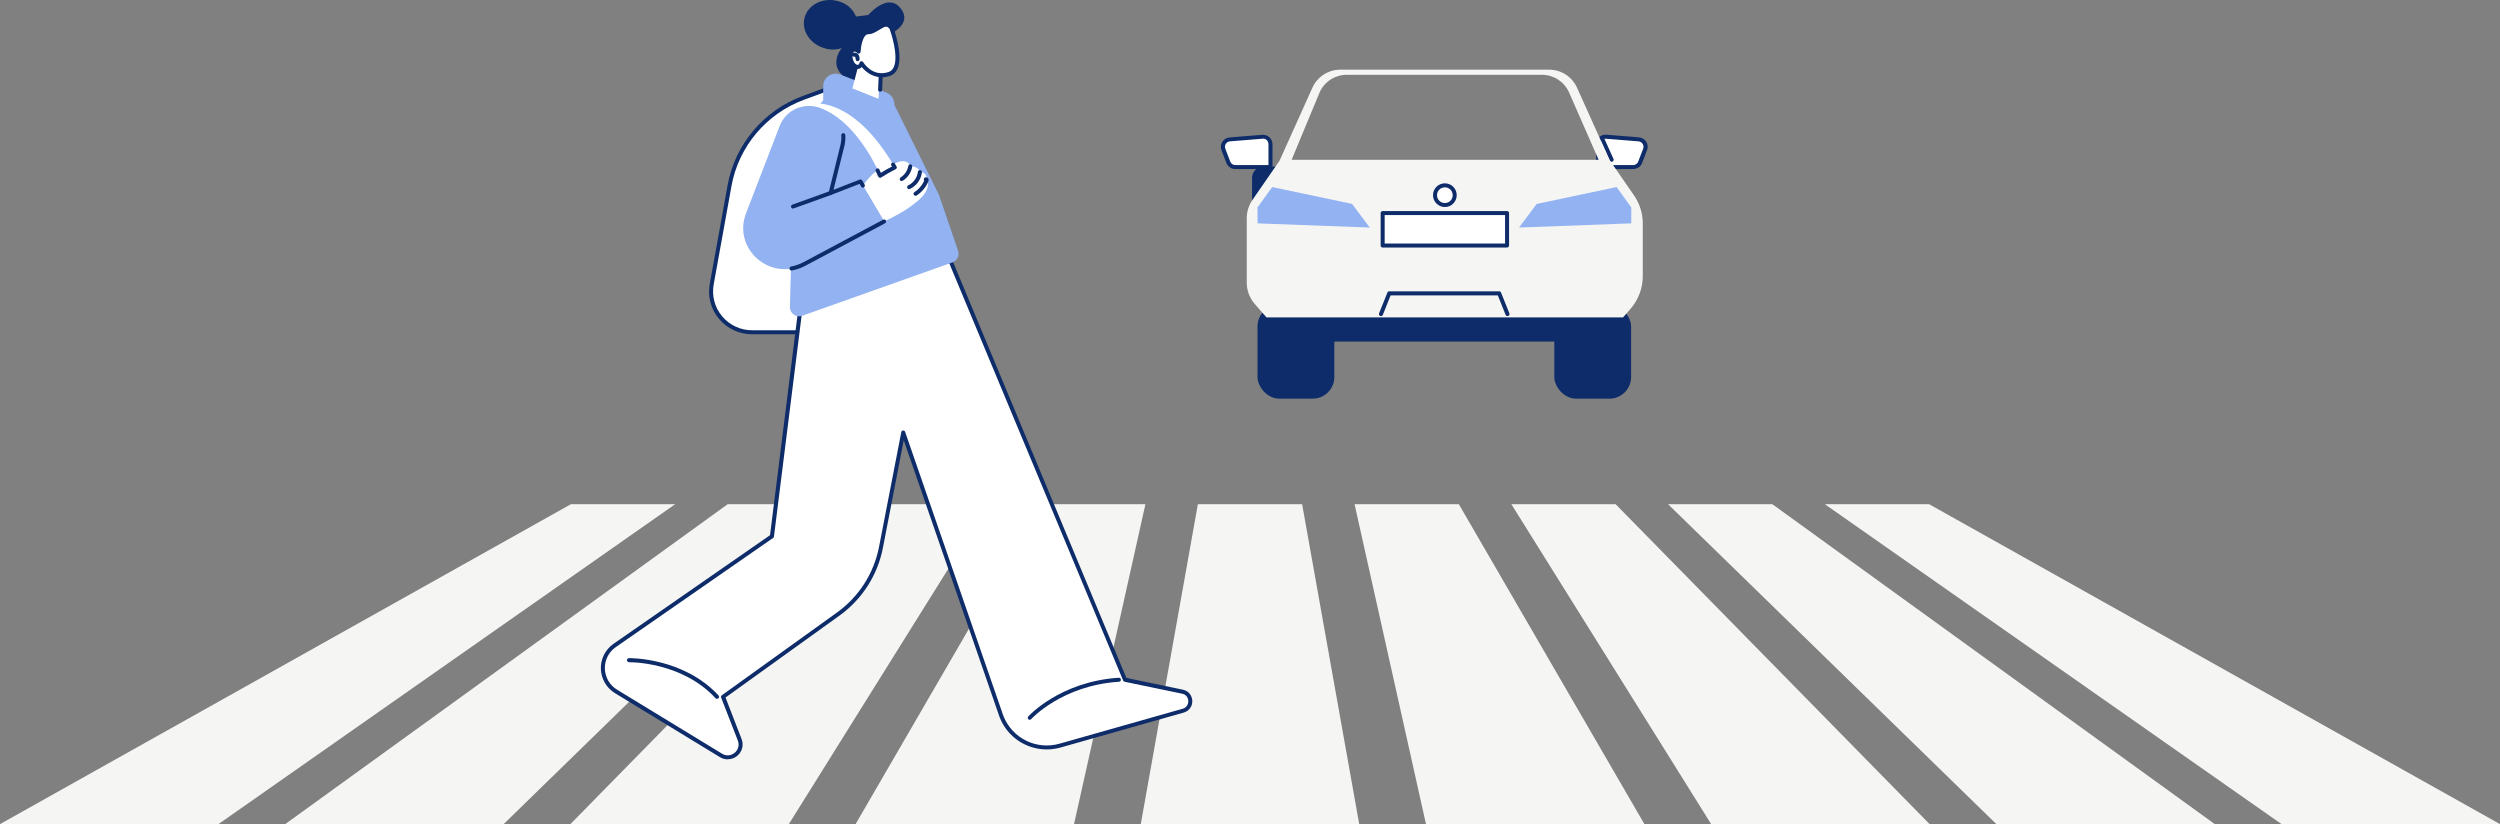
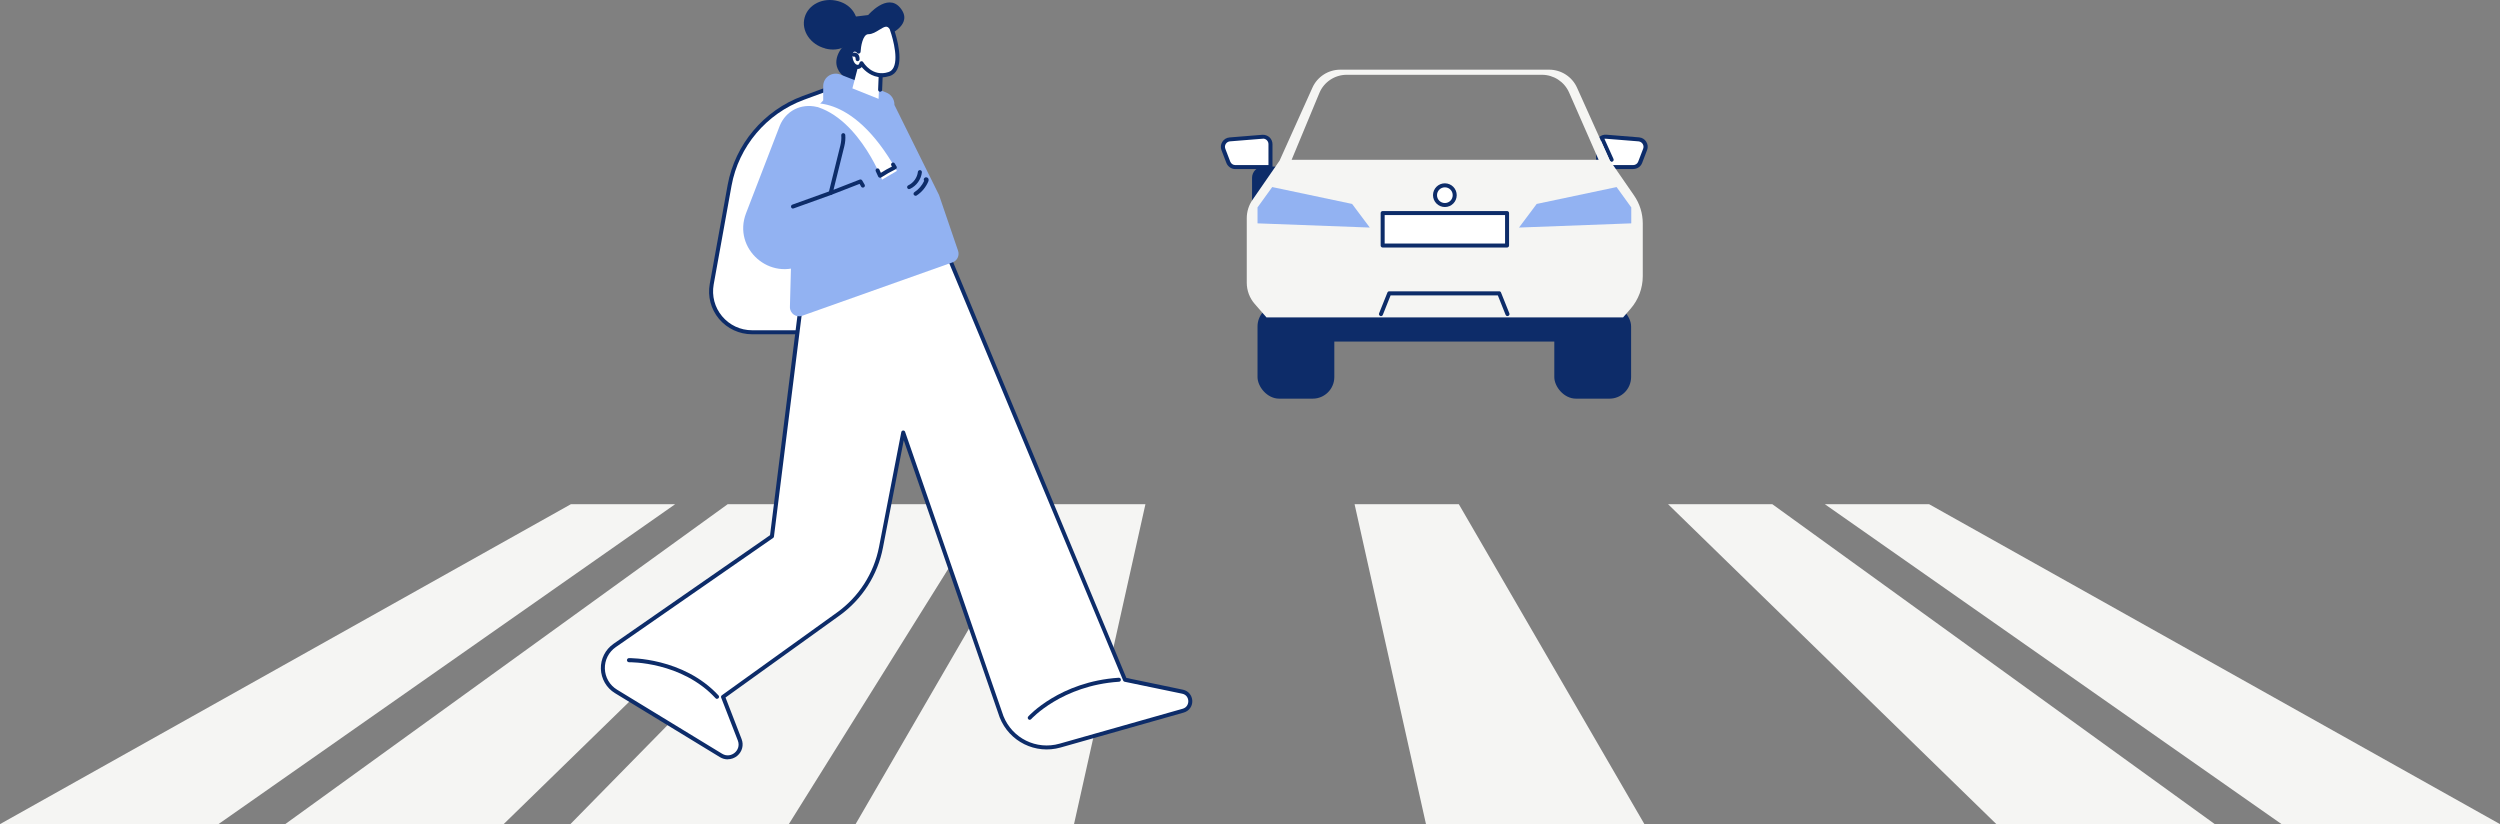
<svg xmlns="http://www.w3.org/2000/svg" id="uuid-911572fc-34d7-4638-ac0e-271c585d55a6" width="966.999mm" height="318.769mm" viewBox="0 0 2741.1 903.598">
  <rect x="0" y="0" width="2741.1" height="903.598" fill="#808080" stroke="none" />
  <defs>
    <style>.uuid-ab617431-ae4a-4d93-b360-6c384e0dc92e{fill:#0d2c69;}.uuid-aac288d1-fbc8-4cfa-88da-f4d586a8d92f{fill:#f5f5f3;isolation:isolate;}.uuid-59b646e9-1fe4-422c-8a3a-a0aad561b7b1{fill:#fff;}.uuid-2e25b4f7-c866-427c-b4db-797d8fd9a881{fill:#92b2f2;}</style>
  </defs>
  <polygon class="uuid-aac288d1-fbc8-4cfa-88da-f4d586a8d92f" points="1485.2 552.798 1563.5 903.598 1803 903.598 1599.5 552.798 1485.2 552.798" />
-   <polygon class="uuid-aac288d1-fbc8-4cfa-88da-f4d586a8d92f" points="1313.4 552.798 1250.8 903.598 1490.3 903.598 1427.7 552.798 1313.4 552.798" />
  <polygon class="uuid-aac288d1-fbc8-4cfa-88da-f4d586a8d92f" points="1828.9 552.798 2188.9 903.598 2428.4 903.598 1943.2 552.798 1828.9 552.798" />
  <polygon class="uuid-aac288d1-fbc8-4cfa-88da-f4d586a8d92f" points="2115.1 552.798 2000.8 552.798 2501.6 903.598 2741.1 903.598 2115.1 552.798" />
-   <polygon class="uuid-aac288d1-fbc8-4cfa-88da-f4d586a8d92f" points="1657.1 552.798 1876.2 903.598 2115.7 903.598 1771.4 552.798 1657.1 552.798" />
  <polygon class="uuid-aac288d1-fbc8-4cfa-88da-f4d586a8d92f" points="797.9 552.798 312.7 903.598 552.2 903.598 912.2 552.798 797.9 552.798" />
  <polygon class="uuid-aac288d1-fbc8-4cfa-88da-f4d586a8d92f" points="626 552.798 0 903.598 239.5 903.598 740.3 552.798 626 552.798" />
  <polygon class="uuid-aac288d1-fbc8-4cfa-88da-f4d586a8d92f" points="1141.6 552.798 938.1 903.598 1177.6 903.598 1255.9 552.798 1141.6 552.798" />
  <polygon class="uuid-aac288d1-fbc8-4cfa-88da-f4d586a8d92f" points="969.7 552.798 625.4 903.598 864.9 903.598 1084 552.798 969.7 552.798" />
  <rect class="uuid-ab617431-ae4a-4d93-b360-6c384e0dc92e" x="1372.8" y="182.698" width="43.8" height="53.5" rx="12.3" ry="12.3" />
  <path class="uuid-ab617431-ae4a-4d93-b360-6c384e0dc92e" d="M904.8,53.098c-16.4-4.3-26.5-19.5-22.6-33.8,3.9-14.4,20.3-22.5,36.6-18.1,16.4,4.3,24.3,19.2,20.4,33.6-3.9,14.4-18.1,22.7-34.4,18.4v-.1Z" />
  <path class="uuid-ab617431-ae4a-4d93-b360-6c384e0dc92e" d="M956.7,58.598c4.9,11.4.3,24.3-10.3,28.8s-23.2-1.1-28.1-12.5c-4.9-11.4,4.6-26.2,15.2-30.7,10.6-4.5,18.3,3,23.2,14.4h-0Z" />
  <path class="uuid-59b646e9-1fe4-422c-8a3a-a0aad561b7b1" d="M931.3,364.298h-106.7c-28,0-49.2-25.2-44.3-52.6l19.6-108.4c8-43.9,38.7-80.4,80.8-95.9l50.5-18.6v275.5h.1Z" />
  <path class="uuid-ab617431-ae4a-4d93-b360-6c384e0dc92e" d="M931.3,366.498h-106.7c-14.1,0-27.3-6.2-36.3-16.9-8.9-10.7-12.6-24.6-10.1-38.3l19.6-108.4c8.1-44.5,39.6-81.9,82.2-97.6l50.5-18.6c.7-.2,1.4-.2,2,.3.6.4.9,1.1.9,1.8v275.5c0,1.2-1,2.2-2.2,2.2h0l.1-0ZM929.1,91.898l-47.6,17.5c-41.2,15.2-71.6,51.3-79.4,94.2l-19.6,108.4c-2.2,12.4,1.1,25,9.2,34.7,8.2,9.8,20.1,15.4,32.9,15.4h104.5V91.898h-0Z" />
  <path class="uuid-59b646e9-1fe4-422c-8a3a-a0aad561b7b1" d="M1040.2,281.498l193.2,463.8,63.1,13.1c10.9,2.3,11.5,17.7.7,20.7l-135,38.3c-26.3,7.5-54.1-6.2-64.2-31.7l-107.8-311.6-24.4,125.9c-5.7,29.5-22.5,55.6-46.8,73.2l-126.3,90.8,18.3,47.1c4.9,12.6-9,24.1-20.5,17.1l-115.1-70.2c-18.6-11.3-19.4-38-1.5-50.4l172.5-119.7,34.4-274.8,159.4-31.7h0v.1Z" />
  <path class="uuid-ab617431-ae4a-4d93-b360-6c384e0dc92e" d="M797.9,832.598c-2.9,0-5.9-.8-8.5-2.4l-115.1-70.2c-9.4-5.7-15.1-15.7-15.5-26.6-.3-11,4.9-21.2,13.9-27.5l171.6-119.1,34.2-273.9c.1-.9.8-1.7,1.8-1.9l159.4-31.7c1-.2,2.1.3,2.5,1.3l192.8,462.7,62,12.9c5.9,1.2,10,6.1,10.3,12.2.2,6-3.5,11.2-9.4,12.9l-135,38.3c-27.5,7.8-56.3-6.4-66.8-33l-105.2-303.9-22.8,117.8c-5.8,30.1-22.8,56.6-47.7,74.5l-124.9,89.8,17.6,45.5c2.6,6.6.7,13.8-4.7,18.4-3,2.5-6.7,3.8-10.4,3.8h0l-.1.1ZM882.8,314.998l-34.2,273.3c0,.6-.4,1.2-.9,1.5l-172.5,119.7c-7.8,5.4-12.3,14.3-12,23.7.3,9.5,5.3,18.1,13.4,23l115.1,70.2c5.4,3.3,10.7,1.6,13.8-1,3.2-2.6,5.7-7.6,3.5-13.4l-18.3-47.1c-.4-.9,0-2,.8-2.6l126.3-90.8c24-17.3,40.3-42.8,46-71.8l24.4-125.9c.2-1,1-1.7,2-1.8,1,0,1.9.5,2.2,1.5l107.8,311.6c9.7,24.4,36.1,37.5,61.5,30.3l135-38.3c4.7-1.3,6.3-5.4,6.2-8.5-.1-3.1-1.9-7-6.7-8l-63.1-13.1c-.7-.1-1.3-.6-1.6-1.3l-192.6-462.1-156.1,31h0l-0-.1ZM846.5,587.998h0Z" />
  <path class="uuid-ab617431-ae4a-4d93-b360-6c384e0dc92e" d="M1129.1,789.298c-.5,0-1-.2-1.5-.6-.9-.8-1-2.2-.2-3.1.3-.4,34.7-38.3,99.3-42.5,1.2,0,2.3.8,2.3,2.1,0,1.2-.8,2.3-2.1,2.3-62.7,4.1-96,40.7-96.3,41-.4.5-1,.7-1.6.7h0l.1.1Z" />
  <path class="uuid-ab617431-ae4a-4d93-b360-6c384e0dc92e" d="M786.2,766.298c-.6,0-1.2-.2-1.6-.7-37.3-40.4-94.3-39.5-94.9-39.5-1.2,0-2.2-.9-2.3-2.2,0-1.2.9-2.2,2.1-2.3.6,0,59.6-.9,98.3,40.9.8.9.8,2.3-.1,3.1-.4.4-1,.6-1.5.6h0v.1Z" />
  <path class="uuid-2e25b4f7-c866-427c-b4db-797d8fd9a881" d="M980.7,114.698h0c0-5.9-3.6-11.2-9.1-13.3l-50.3-19.7c-9-3.5-18.7,3.1-18.7,12.7v15.7l-31.4,34.5-5.1,191.9c-.2,7.1,6.8,12.1,13.5,9.7l164.7-58.5c5.2-1.8,7.9-7.4,6.2-12.6l-20.9-61.2-49-99h0l.1-.2Z" />
  <path class="uuid-59b646e9-1fe4-422c-8a3a-a0aad561b7b1" d="M882.2,114.598s50.2-18,101.2,72.8l-16.3,9.6s-29.5-78.1-85-82.5l.1.1Z" />
-   <path class="uuid-59b646e9-1fe4-422c-8a3a-a0aad561b7b1" d="M1008.6,188.698c-.6-5.8-10.1-6.7-10.1-6.7-6.4-12.3-23.5.9-23.5.9-13.5-2.2-27.9,19.2-28.8,20.6l23.2,39.3c21.2-10,30.1-17,36.5-22.2,16.7-13.7,10.4-23.9,10.4-23.9-.4-8.9-7.7-8-7.7-8h0l-0-0Z" />
-   <path class="uuid-ab617431-ae4a-4d93-b360-6c384e0dc92e" d="M988.7,198.598c-.7,0-1.5-.4-1.9-1.1-.6-1-.3-2.4.7-3,4.4-2.7,7.5-7.4,8.4-12.5.2-1.2,1.3-2,2.5-1.8s2,1.3,1.8,2.5c-1,6.3-4.9,12.1-10.4,15.5-.4.2-.8.3-1.2.3h0l.1.1Z" />
  <path class="uuid-ab617431-ae4a-4d93-b360-6c384e0dc92e" d="M996.8,207.398c-.8,0-1.6-.5-2-1.3-.5-1.1,0-2.4,1.1-2.9,5.7-2.7,9.8-8.5,10.5-14.7.1-1.2,1.2-2.1,2.4-2s2.1,1.2,2,2.4c-.8,7.7-5.9,14.9-13,18.2-.3.1-.6.2-.9.2h0l-.1.1Z" />
  <path class="uuid-ab617431-ae4a-4d93-b360-6c384e0dc92e" d="M1003.9,214.698c-.7,0-1.4-.4-1.9-1-.7-1-.4-2.4.6-3,4.6-3,8.4-7.4,10.7-12.4-.4-.5-.6-1.3-.4-2,.3-1,1.2-1.8,2.2-1.9,1.2-.1,2.3.5,2.8,1.5.6,1.3.1,2.5,0,2.9-2.6,6.3-7.1,11.8-12.8,15.5-.4.2-.8.4-1.2.4h0ZM1017.2,197.398h0Z" />
  <path class="uuid-ab617431-ae4a-4d93-b360-6c384e0dc92e" d="M964.9,194.798h-.6c-.6-.2-1.1-.6-1.4-1.2l-2.7-5.9c-.5-1.1,0-2.4,1.1-2.9s2.4,0,2.9,1.1l1.6,3.6c3.9-2.5,8-4.8,12.2-6.9l-.7-1.1c-.6-1-.3-2.4.8-3,1-.6,2.4-.3,3,.8l1.9,3.2c.3.5.4,1.2.2,1.7s-.6,1.1-1.1,1.3c-5.5,2.7-10.9,5.8-16,9.1-.4.2-.8.4-1.2.4h0v-.2Z" />
  <path class="uuid-2e25b4f7-c866-427c-b4db-797d8fd9a881" d="M943.5,198.998l-32.7,12.7,12.8-51.7c4.8-19.4-5.9-35.2-25.5-39.8l-2.6-3c-17.3-4-33.8,4.3-40.5,20.6l-37,96c-15,39,26.7,75.5,63.7,55.8l87.6-46.7-25.9-43.9h.1Z" />
  <path class="uuid-ab617431-ae4a-4d93-b360-6c384e0dc92e" d="M910.8,213.898c-.5,0-1-.2-1.5-.5-.6-.5-.9-1.4-.7-2.2l12.8-51.7c.9-3.8,1.3-7.5,1-11.1-.1-1.2.8-2.3,2-2.4,1.2-.1,2.3.8,2.4,2,.3,4,0,8.2-1.1,12.5l-11.8,47.6,28.7-11.2c1-.4,2.1,0,2.7.9l2.7,4.6c.6,1,.3,2.4-.8,3s-2.4.3-3-.8l-1.7-3-30.9,12c-.3.1-.5.1-.8.1h0l-0.0.2Z" />
-   <path class="uuid-ab617431-ae4a-4d93-b360-6c384e0dc92e" d="M867.8,296.598c-1.1,0-2-.8-2.2-1.8-.2-1.2.6-2.3,1.8-2.6,4.6-.8,9-2.4,13.3-4.6l87.6-46.7c1.1-.6,2.4-.2,3,.9.6,1.1.2,2.4-.9,3l-87.6,46.7c-4.7,2.5-9.6,4.2-14.6,5.1h-.4 0Z" />
  <path class="uuid-ab617431-ae4a-4d93-b360-6c384e0dc92e" d="M869.5,228.698c-.9,0-1.8-.6-2.1-1.5-.4-1.1.2-2.4,1.3-2.8l41.4-14.9c1.1-.4,2.4.2,2.8,1.3.4,1.1-.2,2.4-1.3,2.8l-41.4,14.9c-.2,0-.5.1-.7.1h0v.1Z" />
  <path class="uuid-ab617431-ae4a-4d93-b360-6c384e0dc92e" d="M973.9,38.398s28.7-11.6,12.9-30.1c-14-16.4-34.9,8.2-34.9,8.2l-54.6,6.6,48.8,42,27.8-26.7h0Z" />
  <polygon class="uuid-59b646e9-1fe4-422c-8a3a-a0aad561b7b1" points="964.9 71.098 963.3 108.398 934.6 96.898 941.6 70.098 964.9 71.098" />
  <path class="uuid-ab617431-ae4a-4d93-b360-6c384e0dc92e" d="M964.9,100.598h0c-1.2,0-2.2-1.1-2.1-2.3l1.1-27.3c0-1.2,1-2.2,2.3-2.1,1.2,0,2.2,1.1,2.1,2.3l-1.1,27.3c0,1.2-1,2.1-2.2,2.1h-.1Z" />
  <path class="uuid-59b646e9-1fe4-422c-8a3a-a0aad561b7b1" d="M977.5,31.098s16.2,43.9-2.6,50.1c-19.6,6.4-30.3-11.8-30.3-11.8,0,0-1.2,5-5.6,3.8-6.8-1.9-8.6-15.4-4.3-18,3.8-2.3,6.6,1.5,6.6,1.5,0,0,1-21.4,10.7-21.3,9.8,0,18.6-15.1,25.4-4.2h0l.1-.1Z" />
  <path class="uuid-ab617431-ae4a-4d93-b360-6c384e0dc92e" d="M966.7,84.698c-11,0-18.4-7.1-21.9-11.2-.4.5-.9.9-1.5,1.3-1.4.9-3.1,1-4.9.5-5-1.4-7.4-7.1-8-11.5-.5-3.8,0-8.6,3.2-10.5,2.2-1.3,4.3-1.3,5.9-.6.8-6.8,3.6-19.5,12.6-19.5s0,0,0,0c3.2,0,6.5-2.1,9.7-4.1,5.1-3.2,12.2-7.6,17.6.9,0,.1.2.3.2.4.5,1.3,11.3,31,4.2,45.6-1.8,3.7-4.5,6.1-8.2,7.3-3.2,1-6.1,1.5-8.9,1.5l0-.1ZM944.6,67.098c.8,0,1.5.4,1.9,1.1s10.1,16.6,27.7,10.8c2.5-.8,4.3-2.5,5.6-5.1,6-12.3-3.3-39.2-4.3-41.9-2.7-4.2-5.2-3.2-11.4.7-3.6,2.2-7.6,4.8-12,4.8h0c-6.2,0-8.3,14.2-8.5,19.2,0,.9-.7,1.7-1.6,2-.9.3-1.9,0-2.4-.8-.4-.5-1.8-2.1-3.7-.9-.7.5-1.6,2.7-1.1,6.1.4,3.3,2.2,7.1,4.8,7.9.8.2,1.2,0,1.5,0,.8-.5,1.3-1.8,1.3-2.1.2-.9.9-1.5,1.8-1.7h.3l.1-.1Z" />
  <path class="uuid-ab617431-ae4a-4d93-b360-6c384e0dc92e" d="M940.4,67.098c-1.2,0-2.2-.9-2.2-2.1,0-1.9-.6-2.5-.8-2.7-.3-.3-.9-.2-.9-.2-1.2.2-2.3-.5-2.6-1.7s.4-2.3,1.6-2.6c.3,0,2.5-.6,4.5.9,1.6,1.2,2.5,3.2,2.5,6.1,0,1.2-.9,2.2-2.1,2.3h0Z" />
  <rect class="uuid-ab617431-ae4a-4d93-b360-6c384e0dc92e" x="1452.7" y="332.998" width="274.3" height="41.5" />
  <rect class="uuid-ab617431-ae4a-4d93-b360-6c384e0dc92e" x="1378.8" y="334.198" width="84.2" height="102.9" rx="23.7" ry="23.7" />
  <rect class="uuid-ab617431-ae4a-4d93-b360-6c384e0dc92e" x="1704.2" y="334.198" width="84.2" height="102.9" rx="23.7" ry="23.7" />
  <path class="uuid-59b646e9-1fe4-422c-8a3a-a0aad561b7b1" d="M1393,183.198h-38.6c-3.4,0-6.4-2.1-7.6-5.2l-5.4-14.1c-2-5.1,1.5-10.6,6.9-11.1l35.9-2.9c4.7-.4,8.8,3.4,8.8,8.1v25.2h-0Z" />
  <path class="uuid-ab617431-ae4a-4d93-b360-6c384e0dc92e" d="M1393,185.398h-38.6c-4.2,0-8.1-2.7-9.7-6.6l-5.4-14.1c-1.2-3.1-.9-6.4.9-9.2s4.6-4.5,7.9-4.8l35.9-2.9c2.9-.2,5.7.8,7.9,2.7,2.1,2,3.3,4.7,3.3,7.6v25.2c0,1.2-1,2.2-2.2,2.2h0l-0-.1ZM1384.9,152.098h-.5l-35.9,2.9c-1.9.2-3.5,1.2-4.5,2.8s-1.2,3.5-.5,5.3l5.4,14.1c.9,2.3,3.1,3.8,5.5,3.8h36.4v-23c0-1.7-.7-3.2-1.9-4.4-1.1-1-2.5-1.6-4-1.6h0v.1Z" />
  <path class="uuid-59b646e9-1fe4-422c-8a3a-a0aad561b7b1" d="M1752.1,183.198h38.6c3.4,0,6.4-2.1,7.6-5.2l5.4-14.1c2-5.1-1.5-10.6-6.9-11.1l-35.9-2.9c-4.7-.4-8.8,3.4-8.8,8.1v25.2h0Z" />
  <path class="uuid-ab617431-ae4a-4d93-b360-6c384e0dc92e" d="M1790.8,185.398h-38.6c-1.2,0-2.2-1-2.2-2.2v-25.2c0-2.9,1.2-5.7,3.3-7.6,2.1-2,5-2.9,7.9-2.7l35.9,2.9c3.3.3,6.2,2,7.9,4.8,1.8,2.8,2.1,6.2.9,9.2l-5.4,14.1c-1.5,4-5.4,6.6-9.7,6.6l-0.0.1ZM1754.3,180.998h36.4c2.4,0,4.7-1.5,5.5-3.8l5.4-14.1c.7-1.8.5-3.7-.5-5.3s-2.7-2.6-4.5-2.8l-35.9-2.9c-1.7-.1-3.3.4-4.5,1.6-1.2,1.1-1.9,2.7-1.9,4.4v23h0v-.1Z" />
  <path class="uuid-ab617431-ae4a-4d93-b360-6c384e0dc92e" d="M1767.1,177.398c-.8,0-1.6-.5-2-1.3l-10.3-22.9c-.5-1.1,0-2.4,1.1-2.9s2.4,0,2.9,1.1l10.3,22.9c.5,1.1,0,2.4-1.1,2.9-.3.1-.6.2-.9.2Z" />
  <path class="uuid-aac288d1-fbc8-4cfa-88da-f4d586a8d92f" d="M1765.3,176.398c0-.1-.1-.2-.2-.3l-36-80c-5.4-12-17.4-19.7-30.5-19.7h-229.1c-13.1,0-25.1,7.7-30.5,19.7l-36,80c0,.1-.1.2-.2.3l-29.5,42.7c-4.1,5.9-6.3,12.9-6.3,20.1v70.8c0,8.5,3.1,16.8,8.7,23.2l12.9,14.8h391l8.2-9.4c8.6-9.9,13.4-22.6,13.4-35.8v-57.7c0-11.1-3.3-21.8-9.7-31l-26.1-37.8-.1.1ZM1416.2,175.198l30.4-73.2c5-12.1,16.9-20,30-20h214c12.9,0,24.6,7.6,29.8,19.4l32.4,73.8h-336.6l-0-0Z" />
  <polygon class="uuid-2e25b4f7-c866-427c-b4db-797d8fd9a881" points="1501.9 249.498 1378.8 244.898 1378.8 227.398 1394.9 205.098 1482.5 223.598 1501.9 249.498" />
  <polygon class="uuid-2e25b4f7-c866-427c-b4db-797d8fd9a881" points="1665.5 249.498 1788.6 244.898 1788.6 227.398 1772.5 205.098 1684.9 223.598 1665.5 249.498" />
  <rect class="uuid-59b646e9-1fe4-422c-8a3a-a0aad561b7b1" x="1516" y="233.598" width="136.4" height="35.6" />
  <path class="uuid-ab617431-ae4a-4d93-b360-6c384e0dc92e" d="M1652.4,271.398h-136.4c-1.2,0-2.2-1-2.2-2.2v-35.6c0-1.2,1-2.2,2.2-2.2h136.4c1.2,0,2.2,1,2.2,2.2v35.6c0,1.2-1,2.2-2.2,2.2ZM1518.2,266.998h132v-31.2h-132v31.2Z" />
  <path class="uuid-ab617431-ae4a-4d93-b360-6c384e0dc92e" d="M1514.1,346.598c-.3,0-.5,0-.8-.2-1.1-.5-1.7-1.7-1.2-2.9l9.1-22.7c.3-.8,1.1-1.4,2-1.4h120.6c.9,0,1.7.5,2,1.4l9.1,22.7c.5,1.1,0,2.4-1.2,2.9-1.1.5-2.4,0-2.9-1.2l-8.5-21.3h-117.6l-8.5,21.3c-.3.9-1.2,1.4-2,1.4h0l-.1 0Z" />
  <circle class="uuid-59b646e9-1fe4-422c-8a3a-a0aad561b7b1" cx="1584.2" cy="213.998" r="10.8" />
  <path class="uuid-ab617431-ae4a-4d93-b360-6c384e0dc92e" d="M1584.2,226.998c-7.1,0-13-5.8-13-13s5.8-13,13-13,13,5.8,13,13-5.8,13-13,13ZM1584.2,205.398c-4.7,0-8.6,3.8-8.6,8.6s3.8,8.6,8.6,8.6,8.6-3.8,8.6-8.6-3.8-8.6-8.6-8.6Z" />
</svg>